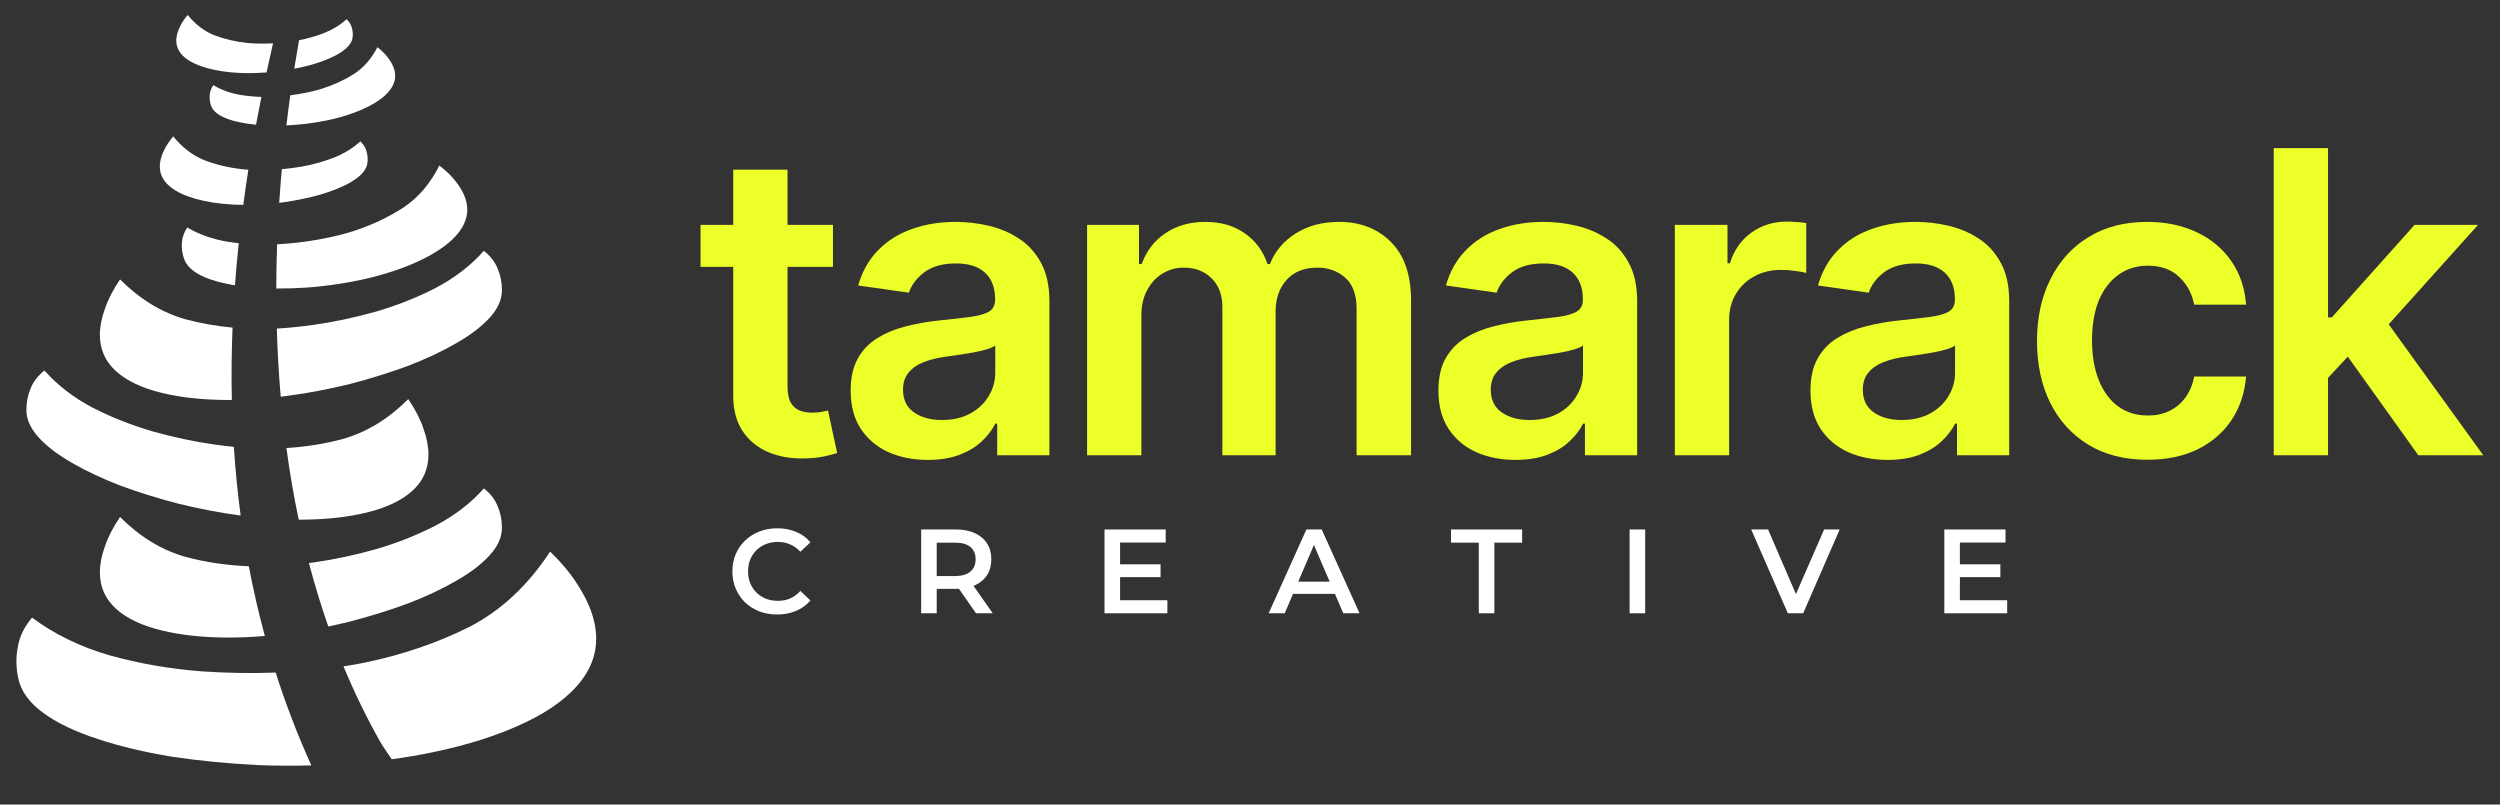
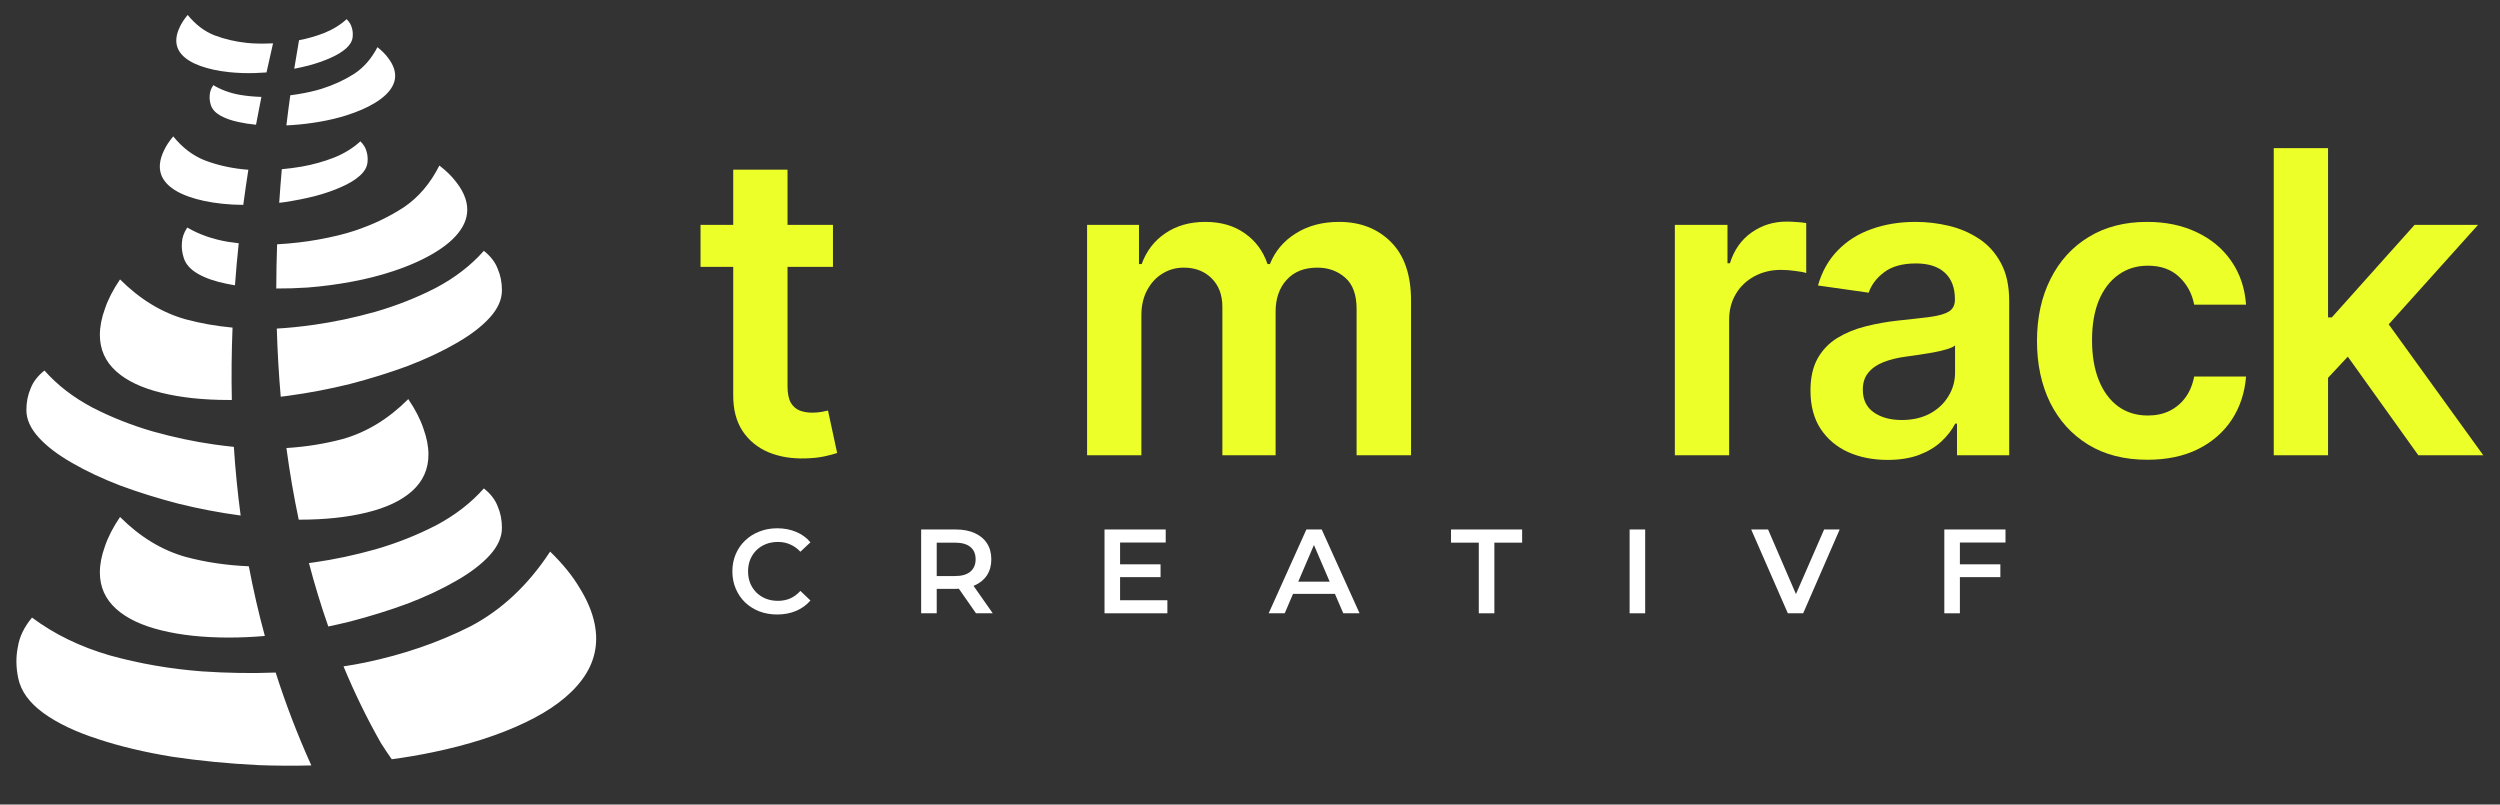
<svg xmlns="http://www.w3.org/2000/svg" width="3844" height="1237" viewBox="0 0 3844 1237" fill="none">
  <rect x="0" y="0" width="3844" height="1237" fill="#333333" stroke="none" />
  <path d="M3572.21 588.849L3571.98 488.076H3585.36L3712.65 345.794H3810.2L3653.62 520.13H3636.32L3572.21 588.849ZM3496.12 700V227.725H3579.59V700H3496.12ZM3718.42 700L3603.12 538.808L3659.38 480.005L3818.27 700H3718.42Z" fill="#EDFF28" />
  <path d="M3301.81 706.918C3266.45 706.918 3236.09 699.155 3210.72 683.627C3185.51 668.1 3166.06 646.654 3152.38 619.289C3138.85 591.77 3132.08 560.101 3132.08 524.28C3132.08 488.306 3139 456.56 3152.84 429.041C3166.67 401.369 3186.2 379.846 3211.41 364.473C3236.78 348.945 3266.76 341.182 3301.35 341.182C3330.09 341.182 3355.54 346.486 3377.68 357.093C3399.97 367.547 3417.72 382.383 3430.95 401.6C3444.17 420.663 3451.7 442.954 3453.54 468.475H3373.76C3370.53 451.41 3362.84 437.189 3350.7 425.813C3338.7 414.283 3322.64 408.518 3302.5 408.518C3285.43 408.518 3270.45 413.13 3257.53 422.354C3244.62 431.424 3234.55 444.492 3227.32 461.556C3220.25 478.621 3216.71 499.068 3216.71 522.897C3216.71 547.033 3220.25 567.788 3227.32 585.16C3234.39 602.378 3244.31 615.676 3257.07 625.054C3269.98 634.278 3285.13 638.89 3302.5 638.89C3314.8 638.89 3325.79 636.584 3335.48 631.972C3345.31 627.206 3353.54 620.365 3360.15 611.448C3366.76 602.532 3371.3 591.693 3373.76 578.933H3453.54C3451.55 603.992 3444.17 626.207 3431.41 645.578C3418.65 664.795 3401.27 679.861 3379.29 690.776C3357.31 701.537 3331.48 706.918 3301.81 706.918Z" fill="#EDFF28" />
  <path d="M2902.32 707.149C2879.87 707.149 2859.66 703.152 2841.67 695.157C2823.84 687.009 2809.69 675.018 2799.24 659.183C2788.94 643.349 2783.79 623.824 2783.79 600.61C2783.79 580.625 2787.48 564.098 2794.86 551.03C2802.24 537.963 2812.31 527.509 2825.07 519.668C2837.83 511.828 2852.2 505.909 2868.19 501.912C2884.33 497.761 2901.01 494.763 2918.23 492.918C2938.99 490.766 2955.82 488.844 2968.73 487.153C2981.65 485.309 2991.03 482.541 2996.87 478.852C3002.86 475.008 3005.86 469.089 3005.86 461.095V459.712C3005.86 442.34 3000.71 428.888 2990.41 419.356C2980.11 409.824 2965.27 405.059 2945.9 405.059C2925.46 405.059 2909.24 409.517 2897.25 418.434C2885.41 427.35 2877.41 437.881 2873.26 450.026L2795.32 438.957C2801.47 417.434 2811.62 399.447 2825.76 384.996C2839.9 370.391 2857.2 359.476 2877.65 352.251C2898.09 344.871 2920.69 341.182 2945.44 341.182C2962.51 341.182 2979.49 343.18 2996.41 347.177C3013.32 351.174 3028.77 357.785 3042.76 367.009C3056.75 376.08 3067.97 388.455 3076.42 404.136C3085.03 419.817 3089.34 439.419 3089.34 462.94V700H3009.09V651.343H3006.32C3001.25 661.182 2994.1 670.406 2984.88 679.015C2975.81 687.471 2964.35 694.312 2950.52 699.539C2936.83 704.612 2920.77 707.149 2902.32 707.149ZM2924 645.808C2940.75 645.808 2955.28 642.503 2967.58 635.892C2979.88 629.128 2989.33 620.211 2995.94 609.142C3002.71 598.074 3006.09 586.005 3006.09 572.938V531.199C3003.48 533.351 2999.02 535.349 2992.72 537.194C2986.57 539.039 2979.65 540.653 2971.96 542.037C2964.28 543.421 2956.67 544.65 2949.13 545.727C2941.6 546.803 2935.07 547.725 2929.53 548.494C2917.08 550.185 2905.93 552.952 2896.09 556.796C2886.25 560.639 2878.49 566.02 2872.8 572.938C2867.11 579.702 2864.27 588.465 2864.27 599.227C2864.27 614.6 2869.88 626.207 2881.1 634.048C2892.33 641.888 2906.62 645.808 2924 645.808Z" fill="#EDFF28" />
  <path d="M2575.24 700V345.793H2656.18V404.828H2659.87C2666.33 384.381 2677.4 368.623 2693.08 357.554C2708.91 346.332 2726.98 340.72 2747.27 340.72C2751.88 340.72 2757.03 340.951 2762.72 341.412C2768.56 341.719 2773.41 342.258 2777.25 343.026V419.817C2773.71 418.587 2768.1 417.511 2760.42 416.589C2752.88 415.513 2745.58 414.974 2738.51 414.974C2723.29 414.974 2709.61 418.28 2697.46 424.89C2685.47 431.347 2676.01 440.341 2669.1 451.871C2662.18 463.401 2658.72 476.699 2658.72 491.765V700H2575.24Z" fill="#EDFF28" />
-   <path d="M2330.26 707.149C2307.81 707.149 2287.6 703.152 2269.61 695.157C2251.78 687.009 2237.63 675.018 2227.18 659.183C2216.88 643.349 2211.73 623.824 2211.73 600.61C2211.73 580.625 2215.42 564.098 2222.8 551.03C2230.18 537.963 2240.25 527.509 2253.01 519.668C2265.77 511.828 2280.14 505.909 2296.13 501.912C2312.27 497.761 2328.95 494.763 2346.17 492.918C2366.92 490.766 2383.76 488.844 2396.67 487.153C2409.59 485.309 2418.96 482.541 2424.81 478.852C2430.8 475.008 2433.8 469.089 2433.8 461.095V459.712C2433.8 442.34 2428.65 428.888 2418.35 419.356C2408.05 409.824 2393.21 405.059 2373.84 405.059C2353.4 405.059 2337.18 409.517 2325.18 418.434C2313.35 427.35 2305.35 437.881 2301.2 450.026L2223.26 438.957C2229.41 417.434 2239.55 399.447 2253.7 384.996C2267.84 370.391 2285.14 359.476 2305.58 352.251C2326.03 344.871 2348.63 341.182 2373.38 341.182C2390.45 341.182 2407.43 343.18 2424.34 347.177C2441.26 351.174 2456.71 357.785 2470.7 367.009C2484.69 376.08 2495.91 388.455 2504.36 404.136C2512.97 419.817 2517.28 439.419 2517.28 462.94V700H2437.03V651.343H2434.26C2429.19 661.182 2422.04 670.406 2412.81 679.015C2403.74 687.471 2392.29 694.312 2378.45 699.539C2364.77 704.612 2348.71 707.149 2330.26 707.149ZM2351.93 645.808C2368.69 645.808 2383.22 642.503 2395.52 635.892C2407.82 629.128 2417.27 620.211 2423.88 609.142C2430.65 598.074 2434.03 586.005 2434.03 572.938V531.199C2431.42 533.351 2426.96 535.349 2420.65 537.194C2414.51 539.039 2407.59 540.653 2399.9 542.037C2392.21 543.421 2384.6 544.65 2377.07 545.727C2369.54 546.803 2363 547.725 2357.47 548.494C2345.02 550.185 2333.87 552.952 2324.03 556.796C2314.19 560.639 2306.43 566.02 2300.74 572.938C2295.05 579.702 2292.21 588.465 2292.21 599.227C2292.21 614.6 2297.82 626.207 2309.04 634.048C2320.27 641.888 2334.56 645.808 2351.93 645.808Z" fill="#EDFF28" />
  <path d="M1671.51 700V345.794H1751.3V405.981H1755.45C1762.83 385.688 1775.06 369.853 1792.12 358.477C1809.18 346.947 1829.55 341.182 1853.23 341.182C1877.21 341.182 1897.43 347.024 1913.88 358.707C1930.48 370.238 1942.17 385.995 1948.93 405.981H1952.62C1960.46 386.303 1973.68 370.622 1992.28 358.938C2011.04 347.1 2033.25 341.182 2058.93 341.182C2091.52 341.182 2118.12 351.482 2138.72 372.082C2159.32 392.683 2169.62 422.738 2169.62 462.248V700H2085.91V475.162C2085.91 453.178 2080.07 437.113 2068.38 426.966C2056.7 416.666 2042.4 411.516 2025.49 411.516C2005.35 411.516 1989.59 417.819 1978.22 430.425C1966.99 442.878 1961.38 459.097 1961.38 479.082V700H1879.52V471.703C1879.52 453.408 1873.98 438.804 1862.92 427.888C1852 416.973 1837.7 411.516 1820.02 411.516C1808.03 411.516 1797.12 414.59 1787.28 420.74C1777.44 426.735 1769.6 435.268 1763.76 446.337C1757.91 457.252 1754.99 470.012 1754.99 484.617V700H1671.51Z" fill="#EDFF28" />
-   <path d="M1426.53 707.149C1404.09 707.149 1383.87 703.152 1365.88 695.157C1348.05 687.009 1333.91 675.018 1323.45 659.183C1313.15 643.349 1308 623.824 1308 600.61C1308 580.625 1311.69 564.098 1319.07 551.03C1326.45 537.963 1336.52 527.509 1349.28 519.668C1362.04 511.828 1376.41 505.909 1392.4 501.912C1408.54 497.761 1425.22 494.763 1442.44 492.918C1463.2 490.766 1480.03 488.844 1492.94 487.153C1505.86 485.309 1515.24 482.541 1521.08 478.852C1527.07 475.008 1530.07 469.089 1530.07 461.095V459.712C1530.07 442.34 1524.92 428.888 1514.62 419.356C1504.32 409.824 1489.49 405.059 1470.11 405.059C1449.67 405.059 1433.45 409.517 1421.46 418.434C1409.62 427.35 1401.63 437.881 1397.47 450.026L1319.53 438.957C1325.68 417.434 1335.83 399.447 1349.97 384.996C1364.11 370.391 1381.41 359.476 1401.86 352.251C1422.3 344.871 1444.9 341.182 1469.65 341.182C1486.72 341.182 1503.71 343.18 1520.62 347.177C1537.53 351.174 1552.98 357.785 1566.97 367.009C1580.96 376.08 1592.18 388.455 1600.64 404.136C1609.25 419.817 1613.55 439.419 1613.55 462.94V700H1533.3V651.343H1530.53C1525.46 661.182 1518.31 670.406 1509.09 679.015C1500.02 687.471 1488.56 694.312 1474.73 699.539C1461.04 704.612 1444.98 707.149 1426.53 707.149ZM1448.21 645.808C1464.96 645.808 1479.49 642.503 1491.79 635.892C1504.09 629.128 1513.55 620.211 1520.16 609.142C1526.92 598.074 1530.3 586.005 1530.3 572.938V531.199C1527.69 533.351 1523.23 535.349 1516.93 537.194C1510.78 539.039 1503.86 540.653 1496.17 542.037C1488.49 543.421 1480.88 544.65 1473.34 545.727C1465.81 546.803 1459.28 547.725 1453.74 548.494C1441.29 550.185 1430.14 552.952 1420.3 556.796C1410.47 560.639 1402.7 566.02 1397.01 572.938C1391.33 579.702 1388.48 588.465 1388.48 599.227C1388.48 614.6 1394.09 626.207 1405.32 634.048C1416.54 641.888 1430.84 645.808 1448.21 645.808Z" fill="#EDFF28" />
  <path d="M1280.76 345.794V410.362H1077.14V345.794H1280.76ZM1127.41 260.932H1210.89V593.461C1210.89 604.684 1212.58 613.293 1215.97 619.289C1219.5 625.131 1224.11 629.128 1229.8 631.28C1235.49 633.433 1241.79 634.509 1248.71 634.509C1253.94 634.509 1258.7 634.124 1263.01 633.356C1267.47 632.587 1270.85 631.895 1273.15 631.28L1287.22 696.541C1282.76 698.078 1276.38 699.769 1268.08 701.614C1259.93 703.459 1249.94 704.535 1238.1 704.843C1217.2 705.458 1198.36 702.306 1181.61 695.388C1164.85 688.316 1151.55 677.401 1141.71 662.642C1132.03 647.884 1127.26 629.435 1127.41 607.298V260.932Z" fill="#EDFF28" />
  <path d="M49.245 949.597C83.528 975.202 123.446 994.599 168.996 1007.79C214.421 1020.37 261.445 1028.54 310.066 1032.27C349.266 1034.94 387.195 1035.55 423.853 1034.11C439.179 1082.1 457.372 1129.75 478.703 1176.91C451.757 1177.61 424.742 1177.47 397.659 1176.47C351.225 1174.17 306.89 1169.86 264.655 1163.53C222.295 1156.6 184.21 1147.53 150.399 1136.3C115.985 1125.2 88.02 1111.82 66.505 1096.15C44.99 1080.48 32.161 1062.69 28.02 1042.77C24.506 1025.88 24.323 1009.86 27.471 994.73C29.89 979.119 37.147 964.074 49.245 949.597ZM845.894 848.121C865.623 867.31 880.877 886.171 891.656 904.703C903.039 923.11 910.55 941.063 914.189 958.562C920.715 989.94 914.408 1018.64 895.268 1044.65C876.605 1069.94 847.219 1092.1 807.113 1111.14C767.611 1130.06 720.403 1145.23 665.492 1156.65C644.982 1160.92 623.939 1164.51 602.361 1167.42C596.612 1159.28 591.041 1150.93 585.702 1142.47C564.159 1104.6 545.039 1065.22 528.19 1024.6C539.906 1022.84 550.931 1020.89 561.267 1018.74C619.798 1006.57 673.568 988.147 722.576 963.476C770.855 938.326 811.961 899.874 845.894 848.121ZM184.567 794.904C215.144 825.481 248.735 845.937 285.341 856.272C316.122 864.505 348.539 869.312 382.592 870.702C389.373 906.553 397.549 942.285 407.228 977.85C388.369 979.484 369.919 980.302 351.878 980.302C312.688 980.302 278.235 976.641 248.52 969.32C218.374 961.999 195.118 951.017 178.753 936.375C161.957 921.302 153.56 902.568 153.56 880.174C153.56 867.685 156.144 854.335 161.312 840.123C166.049 825.911 173.801 810.839 184.567 794.904ZM743.992 750.977C754.328 759.159 761.434 768.418 765.31 778.754C769.616 788.659 771.769 799.641 771.77 811.699C771.77 825.911 765.525 839.908 753.036 853.688C740.547 867.469 723.32 880.605 701.356 893.094C679.824 905.583 655.061 917.211 627.068 927.978C599.076 938.313 569.36 947.572 537.922 955.755C526.901 958.472 515.854 960.976 504.78 963.271C493.611 931.371 483.721 898.826 475.043 865.756C477.668 865.411 480.325 865.049 483.013 864.671C513.589 860.364 545.028 853.688 577.327 844.645C610.057 835.17 641.065 822.896 670.35 807.823C699.634 792.32 724.182 773.371 743.992 750.977ZM627.773 613.646C638.54 629.581 646.291 644.654 651.028 658.865C656.196 673.077 658.78 686.428 658.78 698.917C658.78 721.311 650.382 740.044 633.587 755.117C617.222 769.759 593.966 780.741 563.82 788.062C534.105 795.384 499.652 799.045 460.462 799.045C460.076 799.045 459.69 799.043 459.304 799.042C451.677 762.791 445.399 726.026 440.388 688.897C470.569 687.011 499.44 682.386 526.999 675.016C563.605 664.68 597.197 644.223 627.773 613.646ZM68.348 569.72C88.158 592.114 112.706 611.063 141.99 626.566C171.275 641.639 202.283 653.913 235.013 663.388C267.312 672.431 298.751 679.107 329.327 683.413C339.899 684.902 349.982 686.133 359.575 687.107C361.867 722.344 365.314 757.547 370.015 792.671C369.803 792.642 369.59 792.614 369.378 792.585C337.509 788.278 305.856 782.249 274.418 774.497C242.98 766.315 213.264 757.055 185.271 746.72C157.279 735.953 132.516 724.326 110.983 711.837C89.02 699.348 71.793 686.213 59.304 672.432C46.815 658.651 40.57 644.654 40.57 630.442C40.57 618.384 42.724 607.402 47.03 597.497C50.906 587.161 58.012 577.902 68.348 569.72ZM184.567 429.604C215.144 460.181 248.735 480.638 285.341 490.974C308.487 497.164 332.558 501.42 357.555 503.741C356.066 540.79 355.664 577.888 356.466 614.983C354.934 614.995 353.404 615.003 351.878 615.003C312.688 615.003 278.235 611.343 248.52 604.021C218.374 596.7 195.118 585.718 178.753 571.076C161.957 556.003 153.56 537.269 153.56 514.875C153.56 502.386 156.144 489.035 161.312 474.823C166.049 460.612 173.801 445.539 184.567 429.604ZM743.992 385.678C754.328 393.86 761.434 403.119 765.31 413.455C769.616 423.36 771.77 434.342 771.77 446.4C771.769 460.612 765.525 474.609 753.036 488.39C740.547 502.171 723.32 515.306 701.356 527.795C679.824 540.284 655.061 551.911 627.068 562.678C599.076 573.014 569.36 582.273 537.922 590.455C506.484 598.207 474.83 604.236 442.962 608.543C439.179 609.061 435.41 609.547 431.658 610.003C428.633 575.252 426.64 540.28 425.614 505.207C442.803 504.285 461.936 502.34 483.013 499.371C513.589 495.065 545.028 488.389 577.327 479.346C610.057 469.871 641.065 457.597 670.35 442.524C699.634 427.021 724.182 408.072 743.992 385.678ZM675.581 254.511C686.413 262.868 695.017 271.317 701.393 279.857C708.059 288.302 712.787 296.743 715.578 305.179C720.582 320.305 719.096 334.835 711.119 348.769C703.337 362.315 690.083 374.93 671.356 386.611C652.921 398.196 630.468 408.367 603.997 417.124C584.217 423.668 563.227 428.997 541.03 433.112C518.542 437.324 495.814 440.326 472.848 442.114C456.358 443.185 440.339 443.684 424.792 443.617C424.844 420.958 425.282 398.285 426.088 375.631C448.223 374.422 469.388 371.987 489.583 368.321C511.198 364.398 529.57 359.935 544.696 354.931C572.912 345.596 598.422 333.447 621.226 318.48C643.642 303.32 661.76 281.996 675.581 254.511ZM287.899 349.842C306.284 360.541 327.099 367.855 350.344 371.783C355.884 372.654 361.455 373.392 367.057 374.002C364.794 395.53 362.857 417.096 361.267 438.689C356.881 437.97 352.61 437.178 348.453 436.309C330.827 432.78 316.256 427.757 304.741 421.239C293.226 414.721 285.881 406.663 282.705 397.063C280.011 388.919 279.011 381.02 279.707 373.367C280.016 365.52 282.747 357.678 287.899 349.842ZM266.371 209.695C280.33 226.937 296.37 239.177 314.491 246.415C332.855 253.457 352.695 258.099 374.008 260.342C376.518 260.606 379.135 260.825 381.858 261.004C379.055 278.977 376.452 296.989 374.064 315.035C362.979 314.953 352.217 314.365 341.78 313.267C321.786 311.163 304.404 307.446 289.637 302.115C274.649 296.762 263.374 289.91 255.811 281.562C248.051 272.97 244.772 262.961 245.974 251.536C246.644 245.164 248.68 238.491 252.079 231.518C255.259 224.521 260.023 217.247 266.371 209.695ZM554.147 217.314C558.981 222.044 562.11 227.15 563.532 232.631C565.198 237.916 565.707 243.634 565.06 249.786C564.297 257.037 560.359 263.843 553.248 270.203C546.136 276.564 536.642 282.34 524.766 287.533C513.109 292.749 499.851 297.352 484.991 301.343C470.155 305.113 454.496 308.242 438.018 310.729C435.119 311.129 432.219 311.499 429.319 311.843C430.451 294.583 431.788 277.351 433.321 260.161C443.361 259.269 453.616 257.935 464.087 256.157C481.294 253.08 497.773 248.482 513.523 242.364C529.297 236.026 542.838 227.676 554.147 217.314ZM580.373 72.544C587.326 78.063 592.834 83.622 596.894 89.22C601.143 94.758 604.136 100.276 605.871 105.774C608.983 115.633 607.888 125.047 602.589 134.017C597.419 142.736 588.706 150.802 576.452 158.214C564.388 165.566 549.729 171.964 532.477 177.409C519.584 181.478 505.919 184.749 491.48 187.221C476.853 189.753 462.08 191.497 447.163 192.452C444.881 192.569 442.612 192.666 440.357 192.75C442.204 177.288 444.205 161.876 446.353 146.524C450.52 146 454.63 145.402 458.68 144.725C472.739 142.372 484.698 139.64 494.557 136.528C512.947 130.724 529.607 123.069 544.535 113.562C559.214 103.926 571.161 90.253 580.373 72.544ZM327.991 130.934C339.824 138.04 353.263 142.971 368.31 145.728C379.318 147.613 390.525 148.703 401.932 149C399.063 163.23 396.303 177.494 393.662 191.788C383.891 190.84 374.84 189.436 366.507 187.574C355.103 185.128 345.694 181.739 338.281 177.407C330.868 173.076 326.174 167.782 324.199 161.525C322.524 156.217 321.946 151.083 322.466 146.124C322.736 141.035 324.578 135.972 327.991 130.934ZM288.595 23C300.448 37.641 314.069 48.035 329.457 54.182C345.052 60.161 361.899 64.104 379.997 66.008C389.699 67.029 401.272 67.303 414.716 66.831C416.41 66.772 418.111 66.695 419.82 66.605C416.363 81.493 413.014 96.425 409.781 111.399C403.986 111.83 398.188 112.134 392.388 112.305C378.571 112.737 365.318 112.286 352.631 110.951C335.652 109.165 320.892 106.008 308.352 101.481C295.625 96.935 286.05 91.117 279.627 84.027C273.037 76.731 270.253 68.233 271.273 58.53C271.843 53.119 273.571 47.453 276.458 41.531C279.158 35.59 283.204 29.413 288.595 23ZM532.969 29.47C537.074 33.486 539.729 37.822 540.938 42.477C542.352 46.964 542.785 51.82 542.235 57.044C541.588 63.201 538.243 68.981 532.204 74.382C526.165 79.783 518.103 84.689 508.019 89.099C498.12 93.528 486.861 97.437 474.242 100.825C467.191 102.617 459.921 104.239 452.433 105.689C454.752 91.005 457.202 76.385 459.78 61.841C473.206 59.245 486.104 55.547 498.472 50.742C511.866 45.36 523.365 38.269 532.969 29.47Z" fill="white" />
-   <path d="M3011.68 867.7H3075.75V887.399H3011.68V867.7ZM3013.52 922.932H3086.24V943H2989.59V814.124H3083.67V834.192H3013.52V922.932Z" fill="white" />
+   <path d="M3011.68 867.7H3075.75V887.399H3011.68V867.7ZM3013.52 922.932V943H2989.59V814.124H3083.67V834.192H3013.52V922.932Z" fill="white" />
  <path d="M2748.98 943L2692.64 814.124H2718.6L2768.87 930.665H2753.95L2804.77 814.124H2828.7L2772.55 943H2748.98Z" fill="white" />
  <path d="M2505.69 943V814.124H2529.62V943H2505.69Z" fill="white" />
  <path d="M2273.8 943V834.376H2231.08V814.124H2340.44V834.376H2297.73V943H2273.8Z" fill="white" />
  <path d="M1950.71 943L2008.7 814.124H2032.27L2090.45 943H2065.41L2015.52 826.828H2025.09L1975.38 943H1950.71ZM1977.4 913.174L1983.85 894.395H2053.44L2059.89 913.174H1977.4Z" fill="white" />
  <path d="M1720.4 867.7H1784.47V887.399H1720.4V867.7ZM1722.24 922.932H1794.97V943H1698.31V814.124H1792.39V834.192H1722.24V922.932Z" fill="white" />
  <path d="M1416.36 943V814.124H1469.38C1480.8 814.124 1490.55 815.965 1498.66 819.647C1506.88 823.329 1513.2 828.607 1517.62 835.481C1522.04 842.354 1524.25 850.516 1524.25 859.967C1524.25 869.418 1522.04 877.58 1517.62 884.453C1513.2 891.204 1506.88 896.42 1498.66 900.103C1490.55 903.662 1480.8 905.442 1469.38 905.442H1429.61L1440.29 894.579V943H1416.36ZM1500.68 943L1468.09 896.236H1493.68L1526.46 943H1500.68ZM1440.29 897.157L1429.61 885.742H1468.28C1478.83 885.742 1486.75 883.472 1492.03 878.93C1497.43 874.389 1500.13 868.068 1500.13 859.967C1500.13 851.744 1497.43 845.422 1492.03 841.004C1486.75 836.585 1478.83 834.376 1468.28 834.376H1429.61L1440.29 822.593V897.157Z" fill="white" />
  <path d="M1194.96 944.841C1185.14 944.841 1175.99 943.246 1167.52 940.054C1159.18 936.74 1151.88 932.138 1145.62 926.246C1139.48 920.232 1134.69 913.175 1131.26 905.074C1127.82 896.973 1126.1 888.136 1126.1 878.562C1126.1 868.989 1127.82 860.151 1131.26 852.051C1134.69 843.95 1139.54 836.954 1145.8 831.062C1152.06 825.048 1159.36 820.445 1167.71 817.254C1176.06 813.94 1185.2 812.283 1195.14 812.283C1205.7 812.283 1215.33 814.124 1224.05 817.806C1232.76 821.366 1240.13 826.705 1246.14 833.824L1230.67 848.368C1226.01 843.336 1220.79 839.593 1215.02 837.138C1209.26 834.56 1203 833.272 1196.25 833.272C1189.5 833.272 1183.3 834.376 1177.65 836.586C1172.13 838.795 1167.28 841.925 1163.11 845.975C1159.06 850.025 1155.86 854.812 1153.53 860.335C1151.32 865.859 1150.22 871.934 1150.22 878.562C1150.22 885.19 1151.32 891.266 1153.53 896.789C1155.86 902.312 1159.06 907.099 1163.11 911.149C1167.28 915.2 1172.13 918.33 1177.65 920.539C1183.3 922.748 1189.5 923.853 1196.25 923.853C1203 923.853 1209.26 922.626 1215.02 920.171C1220.79 917.593 1226.01 913.727 1230.67 908.572L1246.14 923.301C1240.13 930.297 1232.76 935.636 1224.05 939.318C1215.33 943 1205.64 944.841 1194.96 944.841Z" fill="white" />
</svg>